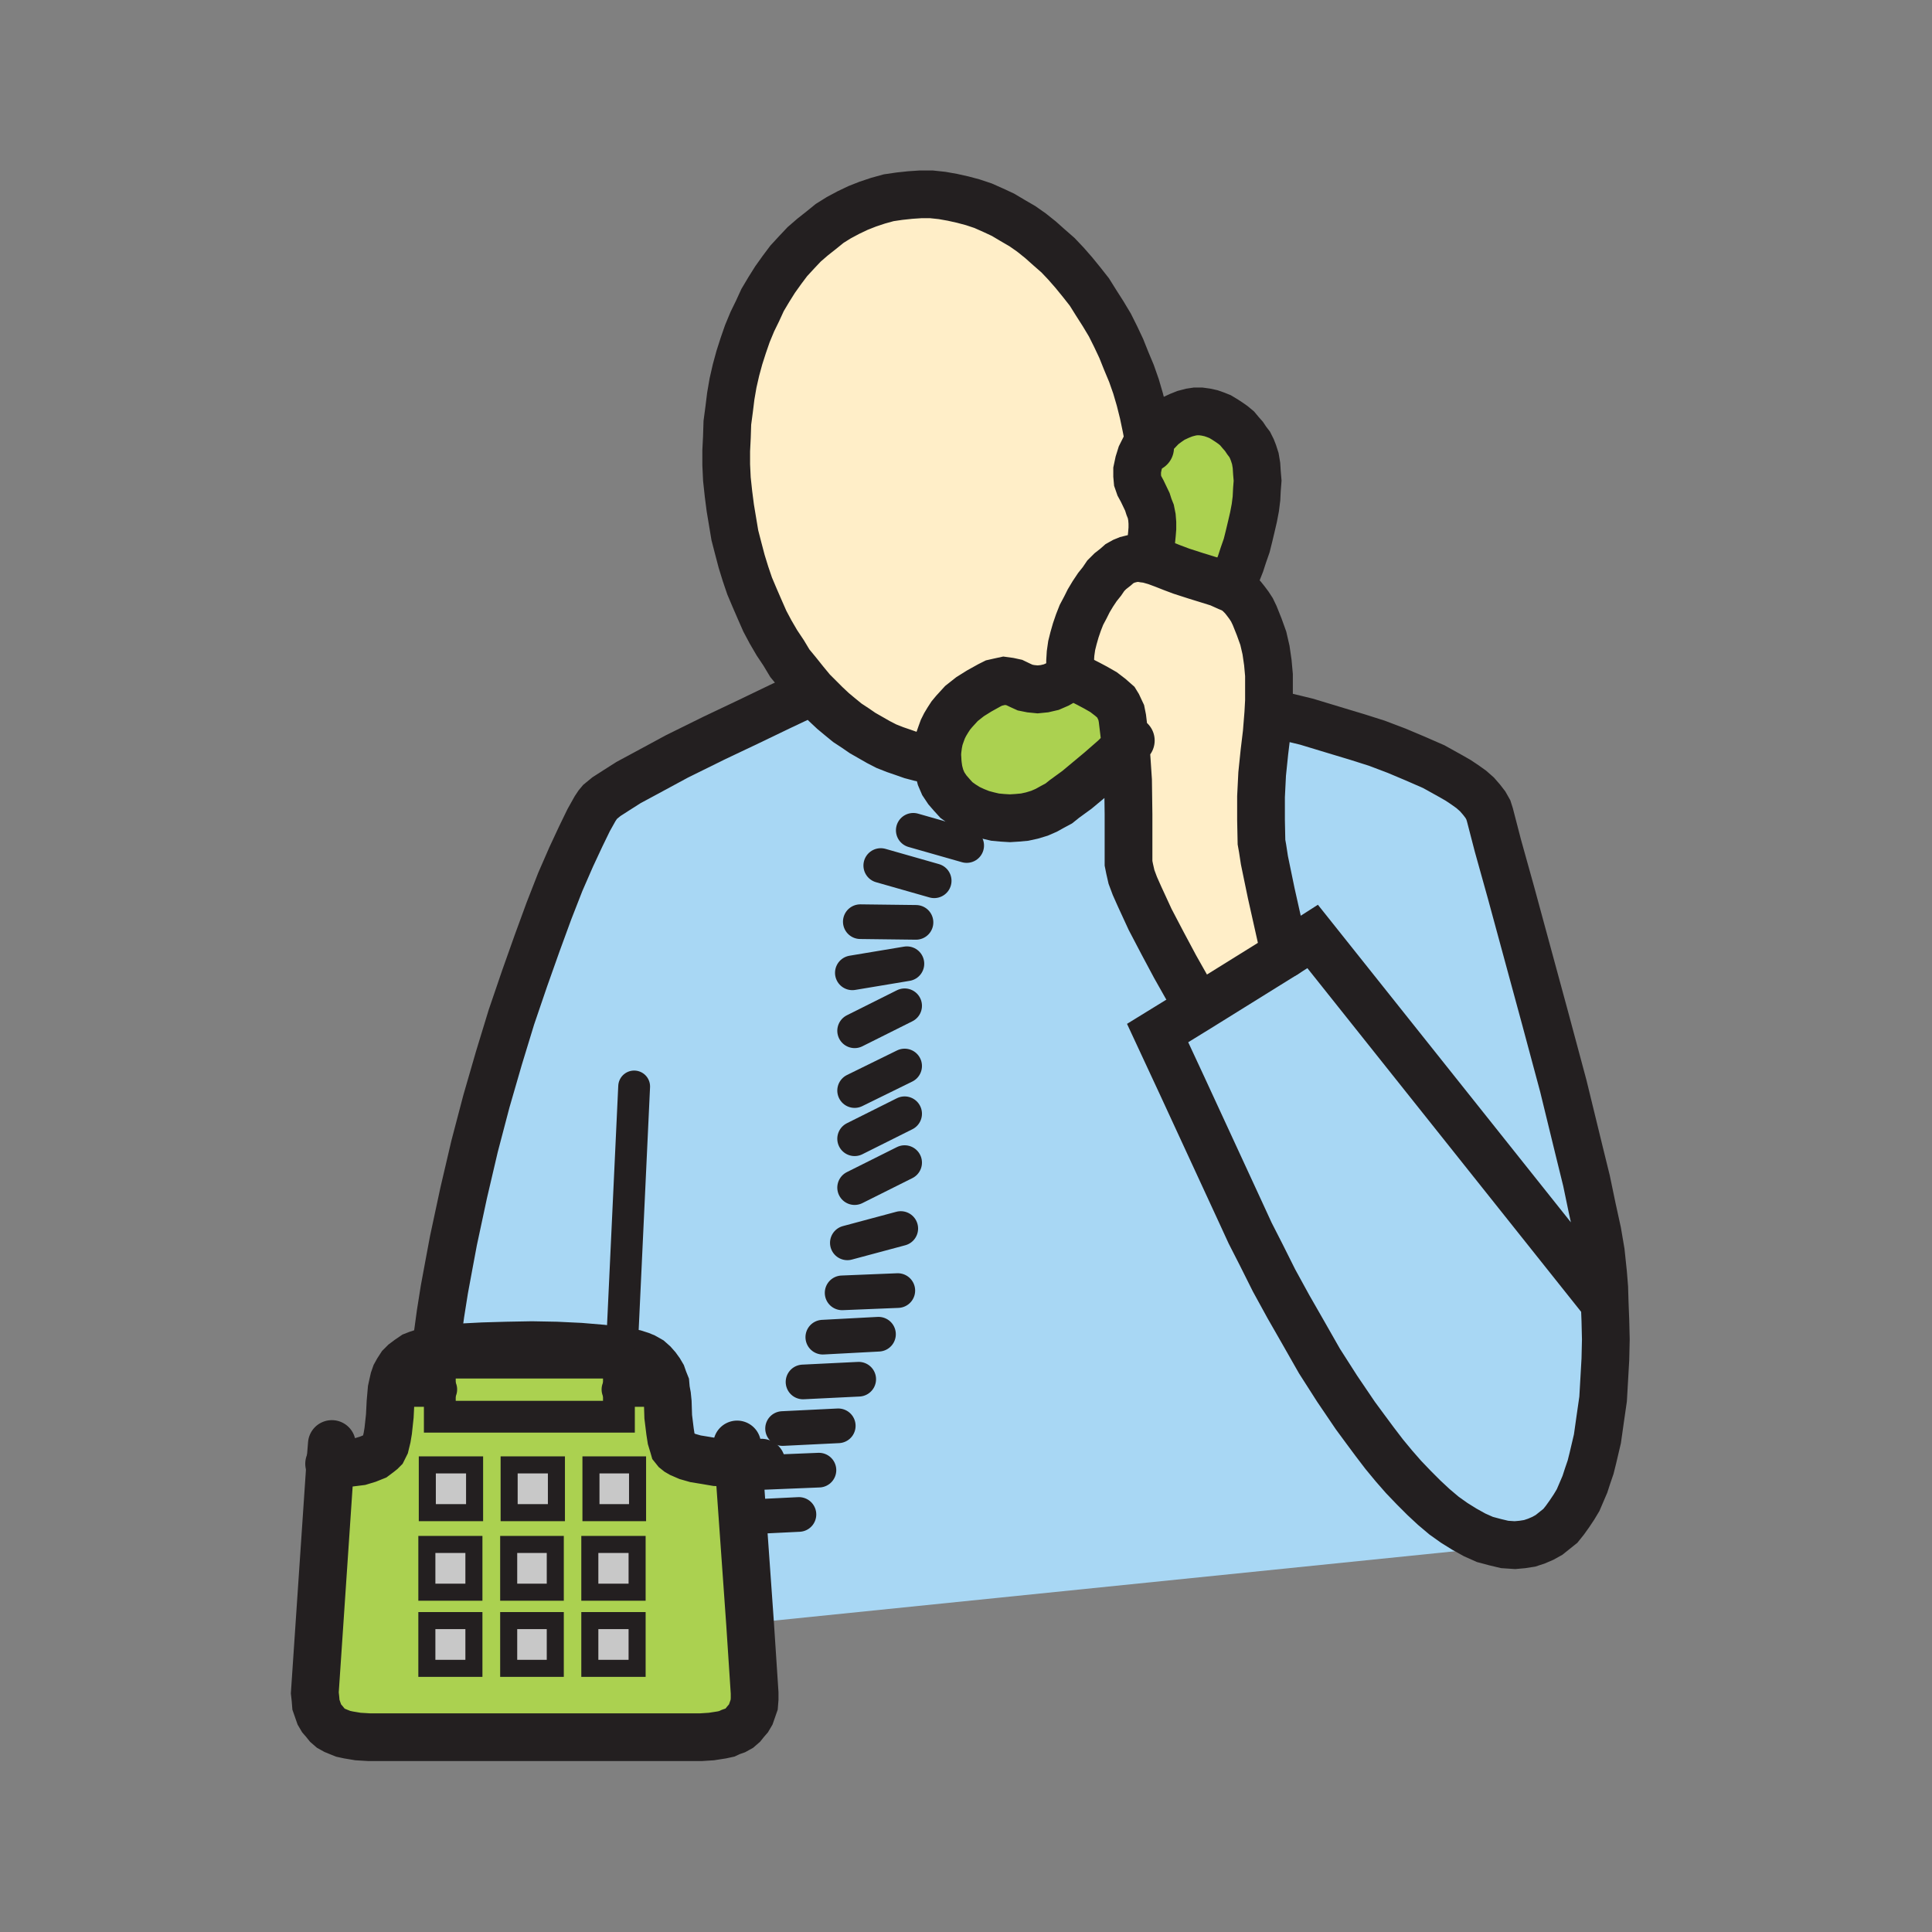
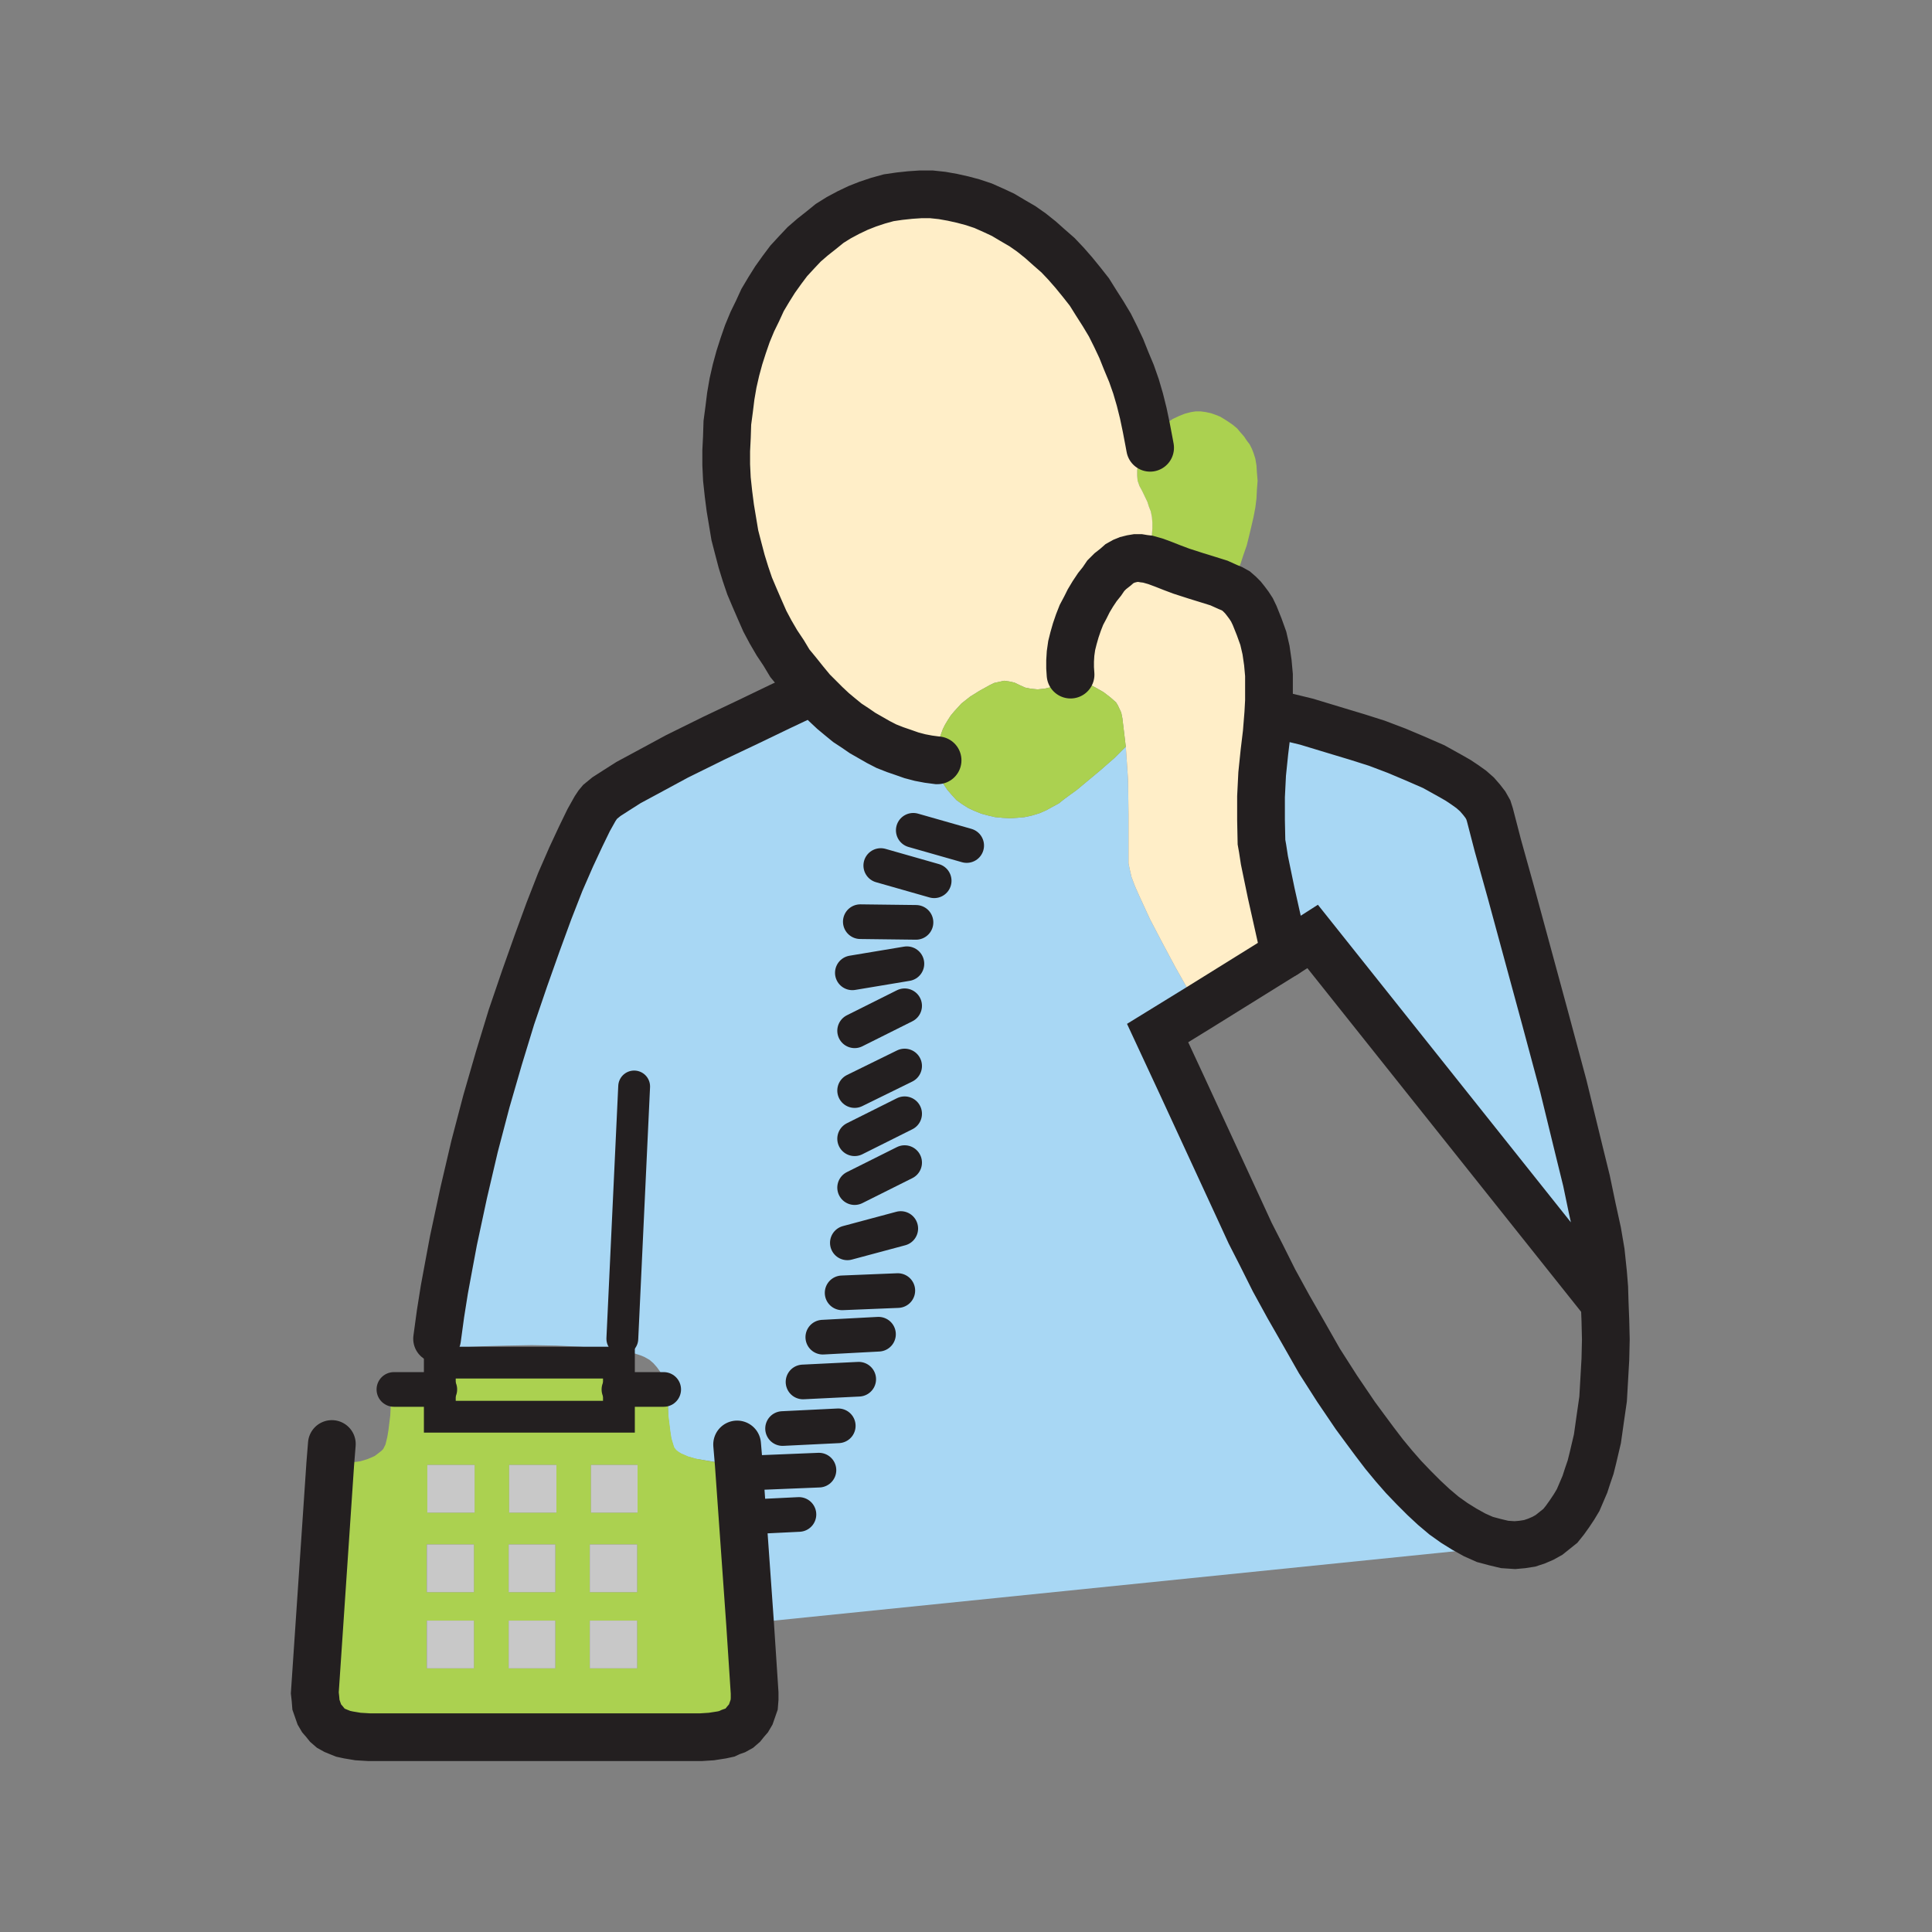
<svg xmlns="http://www.w3.org/2000/svg" id="Layer_1" viewBox="0 0 850 850">
  <rect x="0" y="0" width="850" height="850" fill="#808080" stroke="none" />
  <style>.st0{fill:#a8d7f4}.st1{fill:#ffeec8}.st2{fill:#abd150}.st3{fill:#c8c8c8}.st4,.st5,.st6,.st7{fill:none;stroke:#231f20;stroke-width:21;stroke-linecap:round;stroke-miterlimit:10}.st5,.st6,.st7{stroke-width:15.25}.st6,.st7{stroke-width:7.5}.st7{stroke-width:14}</style>
-   <path class="st0" d="M706 573.3l.3 7.7.2 8.3-.2 8.7-.5 8.8-.5 8.7-1.3 9-1.2 8.5-2 8.5-1 4-1.3 3.8-1.2 3.7-1.5 3.5-1.5 3.5-1.8 3-2 3-2 2.8-2 2.5-2.5 2-2.5 2-2.7 1.5-2.8 1.2-3 1-3.2.5-3.3.3-4.5-.3-4.2-1-4.5-1.2-4.5-2-4.5-2.5-4.5-2.8-4.5-3.2-4.5-3.8-4.3-4-4.5-4.5-4.5-4.7-4.2-4.8-4.3-5.2-4.2-5.5-4.3-5.8-4.2-5.7-8-11.8-7.8-12.2-7-12.3-6.7-11.7-6.3-11.5-5.5-11-5-9.8-4-8.7-26-56.3-10.7-23 18.2-11.2 37.8-23.5 12.2-7.8z" />
  <path class="st0" d="M706 573.3L577.5 412l-12.2 7.8-6-26.8-3-14.5-.8-5.2-.5-2.8-.2-9.7v-10.3l.5-10 1-9.7 1-8.3.7-8.7 2.8.2 3.7 1 10.3 2.5 14.2 4.3 8.3 2.5 8.5 2.7 8.7 3.3 8.3 3.5 8 3.5 7.2 4 3.5 2 3 2 2.8 2 2.5 2.2 2 2.3 1.7 2.2 1.3 2.3.7 2.2L659 372l5.8 20.8 15 55.2 8 29.8 7 28.7 3.2 13 2.5 12 2.3 10.5 1.5 8.8 1 9.5.5 6.2zM325 643.8l-5-.3-5-.2-4.7-.8-4.3-.7-3.5-1-3-1.3-1.2-.7-1-.8-.8-1-.2-.7-1-3.3-.5-3.2-.8-6.5-.2-6.3-.3-3-.5-2.7-.2-2.3-.8-2-.7-2-1-1.7-1.3-1.8-1.5-1.7-1.7-1.5-2.3-1.3-1.7-.7-2.5-.8-2.8-.5-3.5-.7-8.2-1-9.5-.8-10.5-.5-10.8-.2-11 .2-10.5.3-9.7.5-8.5 1h-1.5l-.5-4.8 1.5-11 1.7-10.7 2-10.8 2-10.7 4.5-21 4.8-20.5 5.2-19.8 5.5-19 5.5-18 5.8-17 5.5-15.5 5.2-14.2 5-12.8 4.8-11 4.2-9 3.5-7.2 2.8-5 1.2-1.8 1-1.2 2.8-2.3 4.2-2.7 5.5-3.5 6.5-3.5 14.8-8 16.2-8 15.8-7.5 13.5-6.5 12.7-6 1.3-1 3 3 3 3 3.2 3 3 2.5 3.3 2.7 3.5 2.3 3.2 2.2 3.5 2 3.5 2 3.5 1.8 3.8 1.5 3.5 1.2 3.7 1.3 3.8 1 3.7.7 3.8.5.2 1 .5 3.5.8 3 1.2 2.8 1.8 2.7 2 2.3 2 2.2 2.5 1.8 2.7 1.7 2.8 1.3 3 1.2 3 .8 3 .7 3.2.3 3.3.2 3.2-.2 3.3-.3 3.2-.7 3.3-1 3-1.3 2.7-1.5 2.8-1.5 2.5-2 5.5-4 4.2-3.5 6-5 6.3-5.5 5-5 .5 7.3.5 7.5.2 15v21.5l.5 2.5.8 3.5 1.5 4 2 4.5 4.7 10.2 5.5 10.5 5.5 10.3 4.8 8.5 4.7 8 1 1.5-18.2 11.2 10.7 23 26 56.3 4 8.7 5 9.8 5.5 11 6.3 11.5 6.7 11.7 7 12.3 7.8 12.2 8 11.8 4.2 5.7 4.3 5.8 4.2 5.5 4.3 5.2 4.2 4.8 4.5 4.7 4.5 4.5 4.3 4 4.5 3.8 4.5 3.2 4.5 2.8 4.5 2.5 4.5 2 4.5 1.2 4.2 1 4.5.3L330.8 714l-.8.3z" />
  <path class="st1" d="M495.3 328.5l-.8-6.7-.7-5.8-.5-2.5-.8-1.7-.7-1.5-.8-1.3-2.5-2.2-3-2.3-3.5-2-3.2-1.7-5.5-2.8-2.3-1.2-.2-3v-3l.2-3.3.5-3.5.8-3.2 1-3.5 1.2-3.5 1.3-3.3 1.7-3.2 1.5-3 1.8-3 2-3 2-2.5 1.7-2.5 2-2 2.3-1.8 1.7-1.5 1.8-1 1.7-.7 2-.5 1.8-.3h1.7l1.8.3 1.7.2 3.5 1 3.5 1.3 3.8 1.5 4 1.5 6.2 2 5.5 1.7 4.8 1.5 4 1.8 1.7.7 1.8 1 1.5 1.3 1.5 1.5 1.2 1.5 1.5 2 1.3 2 1.2 2.5 2 5 1.8 5 1.2 5.2.8 5.5.5 5.5v11.3l-.3 5.5-.7 8.7-1 8.3-1 9.7-.5 10v10.3l.2 9.7.5 2.8.8 5.2 3 14.5 6 26.8-37.8 23.5-1-1.5-4.7-8-4.8-8.5-5.5-10.3-5.5-10.5-4.7-10.2-2-4.5-1.5-4-.8-3.5-.5-2.5v-21.5l-.2-15-.5-7.5z" />
  <path class="st2" d="M505.5 194.3l1.8-2.5 2-2 2.2-2.3 2.3-1.7 2.2-1.5 2.8-1.3 2.5-1 2.7-.7 2-.3h2.3l2.2.3 2.3.5 2 .7 2 .8 2 1.2 2 1.3 1.7 1.2 1.8 1.5 1.5 1.8 1.5 1.7 1.2 1.8 1.3 1.7 1 2 .7 1.8.8 2.5.5 3 .2 3.2.3 3.5-.3 3.8-.2 4-.5 4-.8 4.2-1 4.3-1 4.2-1 4-1.5 4.3-1.2 3.7-1.5 3.8-1.8 3.2-1.7 3-.5.3-4-1.8-4.8-1.5-5.5-1.7-6.2-2-4-1.5-3.8-1.5-3.5-1.3-3.5-1v-.7l1.3-5.3.5-5 .2-2.5V230l-.2-2.5-.5-2.5-.8-2-.7-2.2-2.3-4.8-1.2-2.2-.8-2.3-.2-2.2v-2.5l.7-3.3 1-3.2 1.5-3z" />
  <path class="st1" d="M506.3 225l.5 2.5.2 2.5v2.5l-.2 2.5-.5 5-1.3 5.3v.7l-1.7-.2-1.8-.3h-1.7l-1.8.3-2 .5-1.7.7-1.8 1-1.7 1.5-2.3 1.8-2 2-1.7 2.5-2 2.5-2 3-1.8 3-1.5 3-1.7 3.2-1.3 3.3-1.2 3.5-1 3.5-.8 3.2-.5 3.5-.2 3.3v3l.2 3-1.2 1.2-1.3 1.3-3 1.7-3 1.3-3 .7-3 .3-3-.3-2.5-.5-2.2-1-2.5-1.2-2.3-.5-2.2-.3-2.3.5-2.2.5-2 1-4.5 2.5-4 2.5-3.8 3-3.2 3.5-1.5 1.8-1.3 2-1.2 2-1 2-.8 2.2-.7 2-.5 2.5-.3 2.3-.2 2.2v2.5l-3.8-.5-3.7-.7-3.8-1-3.7-1.3-3.5-1.2-3.8-1.5-3.5-1.8-3.5-2-3.5-2-3.2-2.2-3.5-2.3-3.3-2.7-3-2.5-3.2-3-3-3-3-3-3.3-4-3.2-4-3.3-4-2.7-4.5-3-4.5-2.8-4.8-2.5-4.7-2.2-5-2.3-5.3-2.2-5.2-1.8-5.3-1.7-5.5-1.5-5.7-1.5-5.8-1-6-1-6-.8-6.2-.7-6.5-.3-6.3v-6.2l.3-6 .2-6.3.8-6 .7-5.7 1-5.8 1.3-5.7 1.5-5.5 1.7-5.3 1.8-5.2 2.2-5.3 2.3-4.7 2.2-4.8 2.8-4.7 2.7-4.3 3-4.2 3-4 3.5-3.8 3.3-3.5 3.7-3.2 3.8-3 3.7-3 4-2.5 4.3-2.3 4.2-2 4.3-1.7 4.5-1.5L391 87l4.8-.7 4.7-.5 4.5-.3h4.8l4.7.5 4.5.8 4.5 1L428 89l4.5 1.5 4.5 2 4.3 2 4.2 2.5 4.3 2.5 4 2.8 4 3.2 3.7 3.3 4 3.5 3.5 3.7 3.5 4 3.5 4.3 3.3 4.2 3 4.8 3 4.7 3 5 2.5 5 2.5 5.3 2.2 5.5 2.3 5.5 2 5.7 1.7 5.8 1.5 6 1.3 6.2 1.2 6.3-2 3-1.5 3-1 3.2-.7 3.3v2.5l.2 2.2.8 2.3 1.2 2.2 2.3 4.8.7 2.2z" />
  <path class="st2" d="M412.3 334.5V332l.2-2.2.3-2.3.5-2.5.7-2 .8-2.2 1-2 1.2-2 1.3-2 1.5-1.8 3.2-3.5 3.8-3 4-2.5 4.5-2.5 2-1 2.2-.5 2.3-.5 2.2.3 2.3.5 2.5 1.2 2.2 1 2.5.5 3 .3 3-.3 3-.7 3-1.3 3-1.7 1.3-1.3 1.2-1.2 2.3 1.2 5.5 2.8 3.2 1.7 3.5 2 3 2.3 2.5 2.2.8 1.3.7 1.5.8 1.7.5 2.5.7 5.8.8 6.7-5 5-6.3 5.5-6 5-4.2 3.5-5.5 4-2.5 2-2.8 1.5-2.7 1.5-3 1.3-3.3 1-3.2.7-3.3.3-3.2.2-3.3-.2-3.2-.3-3-.7-3-.8-3-1.2-2.8-1.3-2.7-1.7-2.5-1.8-2-2.2-2-2.3-1.8-2.7-1.2-2.8-.8-3-.5-3.5zM330 714.3l2 30.5v2.8l-.3 2.5-.8 2.3-.8 2-1 1.8-1.3 1.5-1.3 1.5-1.5 1.3-1.8 1-2 .8-1.8.8-2.3.5-4.1.4-4.8.3H162.4l-5-.3-4.3-.8-2.3-.5-2-.8-1.8-.8-1.8-1-1.2-1.1-1.3-1.5-1.3-1.5-1-1.8-.8-2-.6-2.2-.3-2.5-.3-2.8 6.8-100.8h5l4.3-.5 4-.5 3.3-1 3-1.3 2-1.5 1-.8.8-.8.5-1 .5-1 .8-3.3.5-3 .8-6.5.3-6 .5-5.8h21.3v12h78.8v-12H293l.5 2.8.3 3 .3 6.3.8 6.5.5 3.3 1 3.3.3.8.8 1 1 .8 1.3.8 3 1.3 3.5 1 4.3.8 4.8.8 5 .3 5 .3 4.6 70.3zm-49.5-48.8v-21H260v21h20.5zm-.2 68.5v-21h-20.8v21h20.8zm0-33.5v-21h-20.8v21h20.8zm-35.5-35v-21H224v21h20.8zm-.5 68.5v-21h-20.5v21h20.5zm0-33.5v-21h-20.5v21h20.5zm-35.5-35v-21H188v21h20.8zm-.3 68.5v-21h-20.8v21h20.8zm0-33.5v-21h-20.8v21h20.8z" />
  <path class="st3" d="M280.5 644.5v21H260v-21zM280.3 713v21h-20.8v-21zM280.3 679.5v21h-20.8v-21z" />
  <path class="st2" d="M272.3 611.3v12h-78.8v-12zM272.3 599.5v11.8h-78.8v-11.8h.8z" />
  <path class="st3" d="M244.8 644.5v21H224v-21zM244.3 713v21h-20.5v-21zM244.3 679.5v21h-20.5v-21zM208.8 644.5v21H188v-21zM208.5 713v21h-20.7v-21zM208.5 679.5v21h-20.7v-21z" />
-   <path class="st4" d="M505 245.3l1.3-5.3.5-5 .2-2.5V230l-.2-2.5-.5-2.5-.8-2-.7-2.2-2.3-4.8-1.2-2.2-.8-2.3-.2-2.2v-2.5l.7-3.3 1-3.2 1.5-3 2-3 1.8-2.5 2-2 2.2-2.3 2.3-1.7 2.2-1.5 2.8-1.3 2.5-1 2.7-.7 2-.3h2.3l2.2.3 2.3.5 2 .7 2 .8 2 1.2 2 1.3 1.7 1.2 1.8 1.5 1.5 1.8 1.5 1.7 1.2 1.8 1.3 1.7 1 2 .7 1.8.8 2.5.5 3 .2 3.2.3 3.5-.3 3.8-.2 4-.5 4-.8 4.2-1 4.3-1 4.2-1 4-1.5 4.3-1.2 3.7-1.5 3.8-1.8 3.2-1.7 3M526.5 441.8l-4.7-8-4.8-8.5-5.5-10.3-5.5-10.5-4.7-10.2-2-4.5-1.5-4-.8-3.5-.5-2.5v-21.5l-.2-15-.5-7.5-.5-7.3-.8-6.7-.7-5.8-.5-2.5-.8-1.7-.7-1.5-.8-1.3-2.5-2.2-3-2.3-3.5-2-3.2-1.7-5.5-2.8-2.3-1.2-1.2 1.2-1.3 1.3-3 1.7-3 1.3-3 .7-3 .3-3-.3-2.5-.5-2.2-1-2.5-1.2-2.3-.5-2.2-.3-2.3.5-2.2.5-2 1-4.5 2.5-4 2.5-3.8 3-3.2 3.5-1.5 1.8-1.3 2-1.2 2-1 2-.8 2.2-.7 2-.5 2.5-.3 2.3-.2 2.2v2.5l.2 1 .5 3.5.8 3 1.2 2.8 1.8 2.7 2 2.3 2 2.2 2.5 1.8 2.7 1.7 2.8 1.3 3 1.2 3 .8 3 .7 3.2.3 3.3.2 3.2-.2 3.3-.3 3.2-.7 3.3-1 3-1.3 2.7-1.5 2.8-1.5 2.5-2 5.5-4 4.2-3.5 6-5 6.3-5.5 5-5 2.2-2.7" />
  <path class="st4" d="M471 296.8l-.2-3v-3l.2-3.3.5-3.5.8-3.2 1-3.5 1.2-3.5 1.3-3.3 1.7-3.2 1.5-3 1.8-3 2-3 2-2.5 1.7-2.5 2-2 2.3-1.8 1.7-1.5 1.8-1 1.7-.7 2-.5 1.8-.3h1.7l1.8.3 1.7.2 3.5 1 3.5 1.3 3.8 1.5 4 1.5 6.2 2 5.5 1.7 4.8 1.5 4 1.8 1.7.7 1.8 1 1.5 1.3 1.5 1.5 1.2 1.5 1.5 2 1.3 2 1.2 2.5 2 5 1.8 5 1.2 5.2.8 5.5.5 5.5v11.3l-.3 5.5-.7 8.7-1 8.3-1 9.7-.5 10v10.3l.2 9.7.5 2.8.8 5.2 3 14.5 6 26.8M356 304.8l-12.7 6-13.5 6.5-15.8 7.5-16.2 8-14.8 8-6.5 3.5-5.5 3.5-4.2 2.7-2.8 2.3-1 1.2-1.2 1.8-2.8 5-3.5 7.2-4.2 9-4.8 11-5 12.8-5.2 14.2-5.5 15.5-5.8 17-5.5 18-5.5 19-5.2 19.8-4.8 20.5-4.5 21-2 10.7-2 10.8-1.7 10.7-1.5 11" />
  <path class="st4" d="M560.8 314l3.7 1 10.3 2.5 14.2 4.3 8.3 2.5 8.5 2.7 8.7 3.3 8.3 3.5 8 3.5 7.2 4 3.5 2 3 2 2.8 2 2.5 2.2 2 2.3 1.7 2.2 1.3 2.3.7 2.2L659 372l5.8 20.8 15 55.2 8 29.8 7 28.7 3.2 13 2.5 12 2.3 10.5 1.5 8.8 1 9.5.5 6.2.2 6.8.3 7.7.2 8.3-.2 8.7-.5 8.8-.5 8.7-1.3 9-1.2 8.5-2 8.5-1 4-1.3 3.8-1.2 3.7-1.5 3.5-1.5 3.5-1.8 3-2 3-2 2.8-2 2.5-2.5 2-2.5 2-2.7 1.5-2.8 1.2-3 1-3.2.5-3.3.3-4.5-.3-4.2-1-4.5-1.2-4.5-2-4.5-2.5-4.5-2.8-4.5-3.2-4.5-3.8-4.3-4-4.5-4.5-4.5-4.7-4.2-4.8-4.3-5.2-4.2-5.5-4.3-5.8-4.2-5.7-8-11.8-7.8-12.2-7-12.3-6.7-11.7-6.3-11.5-5.5-11-5-9.8-4-8.7-26-56.3-10.7-23 18.2-11.2 37.8-23.5 12.2-7.8L706 573.3M412.5 334.5h-.2l-3.8-.5-3.7-.7-3.8-1-3.7-1.3-3.5-1.2-3.8-1.5-3.5-1.8-3.5-2-3.5-2-3.2-2.2-3.5-2.3-3.3-2.7-3-2.5-3.2-3-3-3-3-3-3.3-4-3.2-4-3.3-4-2.7-4.5-3-4.5-2.8-4.8-2.5-4.7-2.2-5-2.3-5.3-2.2-5.2-1.8-5.3-1.7-5.5-1.5-5.7-1.5-5.8-1-6-1-6-.8-6.2-.7-6.5-.3-6.3v-6.2l.3-6 .2-6.3.8-6 .7-5.7 1-5.8 1.3-5.7 1.5-5.5 1.7-5.3 1.8-5.2 2.2-5.3 2.3-4.7 2.2-4.8 2.8-4.7 2.7-4.3 3-4.2 3-4 3.5-3.8 3.3-3.5 3.7-3.2 3.8-3 3.7-3 4-2.5 4.3-2.3 4.2-2 4.3-1.7 4.5-1.5L391 87l4.8-.7 4.7-.5 4.5-.3h4.8l4.7.5 4.5.8 4.5 1L428 89l4.5 1.5 4.5 2 4.3 2 4.2 2.5 4.3 2.5 4 2.8 4 3.2 3.7 3.3 4 3.5 3.5 3.7 3.5 4 3.5 4.3 3.3 4.2 3 4.8 3 4.7 3 5 2.5 5 2.5 5.3 2.2 5.5 2.3 5.5 2 5.7 1.7 5.8 1.5 6 1.3 6.2 1.2 6.3.5 2.7M234.5 764.3h-72l-5-.3-4.2-.7-2.3-.5-2-.8-1.7-.7-1.8-1-1.5-1.3-1.2-1.5-1.3-1.5-1-1.7-.7-2-.8-2.3-.2-2.5-.3-2.7 6.8-100.8.7-8.7M234.5 764.3h73.8l4.7-.3 4.5-.7 2.3-.5 1.7-.8 2-.7 1.8-1 1.5-1.3 1.2-1.5 1.3-1.5 1-1.7.7-2 .8-2.3.2-2.5v-2.7l-2-30.5-5-70.5-.7-8.3" />
  <path class="st5" d="M272.3 611.3H292M173.3 611.3h20.2" />
-   <path class="st6" d="M208.8 665.5H188v-21h20.8zM244.8 665.5H224v-21h20.8zM280.5 665.5H260v-21h20.5zM208.5 700.5h-20.7v-21h20.7zM244.3 700.5h-20.5v-21h20.5zM280.3 700.5h-20.8v-21h20.8zM208.5 734h-20.7v-21h20.7zM244.3 734h-20.5v-21h20.5zM280.3 734h-20.8v-21h20.8z" />
  <path class="st7" d="M272.3 611.3v12h-78.8v-23.8h78.8z" />
-   <path class="st4" d="M144.8 644h5.5l4.2-.5 4-.5 3.3-1 3-1.2 2-1.5 1-.8.7-.7.5-1 .5-1 .8-3.3.5-3 .7-6.5.3-6 .5-5.7.5-2.3.5-2.2.7-2 1-1.8 1.3-2 1.5-1.5 2-1.5 2.2-1.5 1.8-.7 2.5-.8 3-.5 3.5-.7h1.5l8.5-1 9.7-.5 10.5-.3 11-.2 10.8.2 10.5.5 9.5.8 8.2 1 3.5.7 2.8.5 2.5.8 1.7.7 2.3 1.3 1.7 1.5 1.5 1.7 1.3 1.8 1 1.7.7 2 .8 2 .2 2.3.5 2.7.3 3 .2 6.3.8 6.5.5 3.2 1 3.3.2.7.8 1 1 .8 1.2.7 3 1.3 3.5 1 4.3.7 4.7.8 5 .2 5 .3h5l5-.3" />
  <path class="st5" d="M378.5 405.5l24.5.3M375 428l24-4M376 453.5l22-11M376 479.8l22-10.8M376 501l22-11M376 522.5l22-11M370.5 568.8l24.5-1M362 588.3l24.5-1.3M353.3 608l24.5-1.2M344.3 628.5l24.5-1.2M335.8 647.8l24.5-1M327 667.5l24.5-1.2M401.8 365.3l23.5 6.7M387.5 380.8l23.5 6.7M372.8 546.8l23.5-6.3" />
  <path class="st7" d="M279 478l-5.2 111" />
</svg>